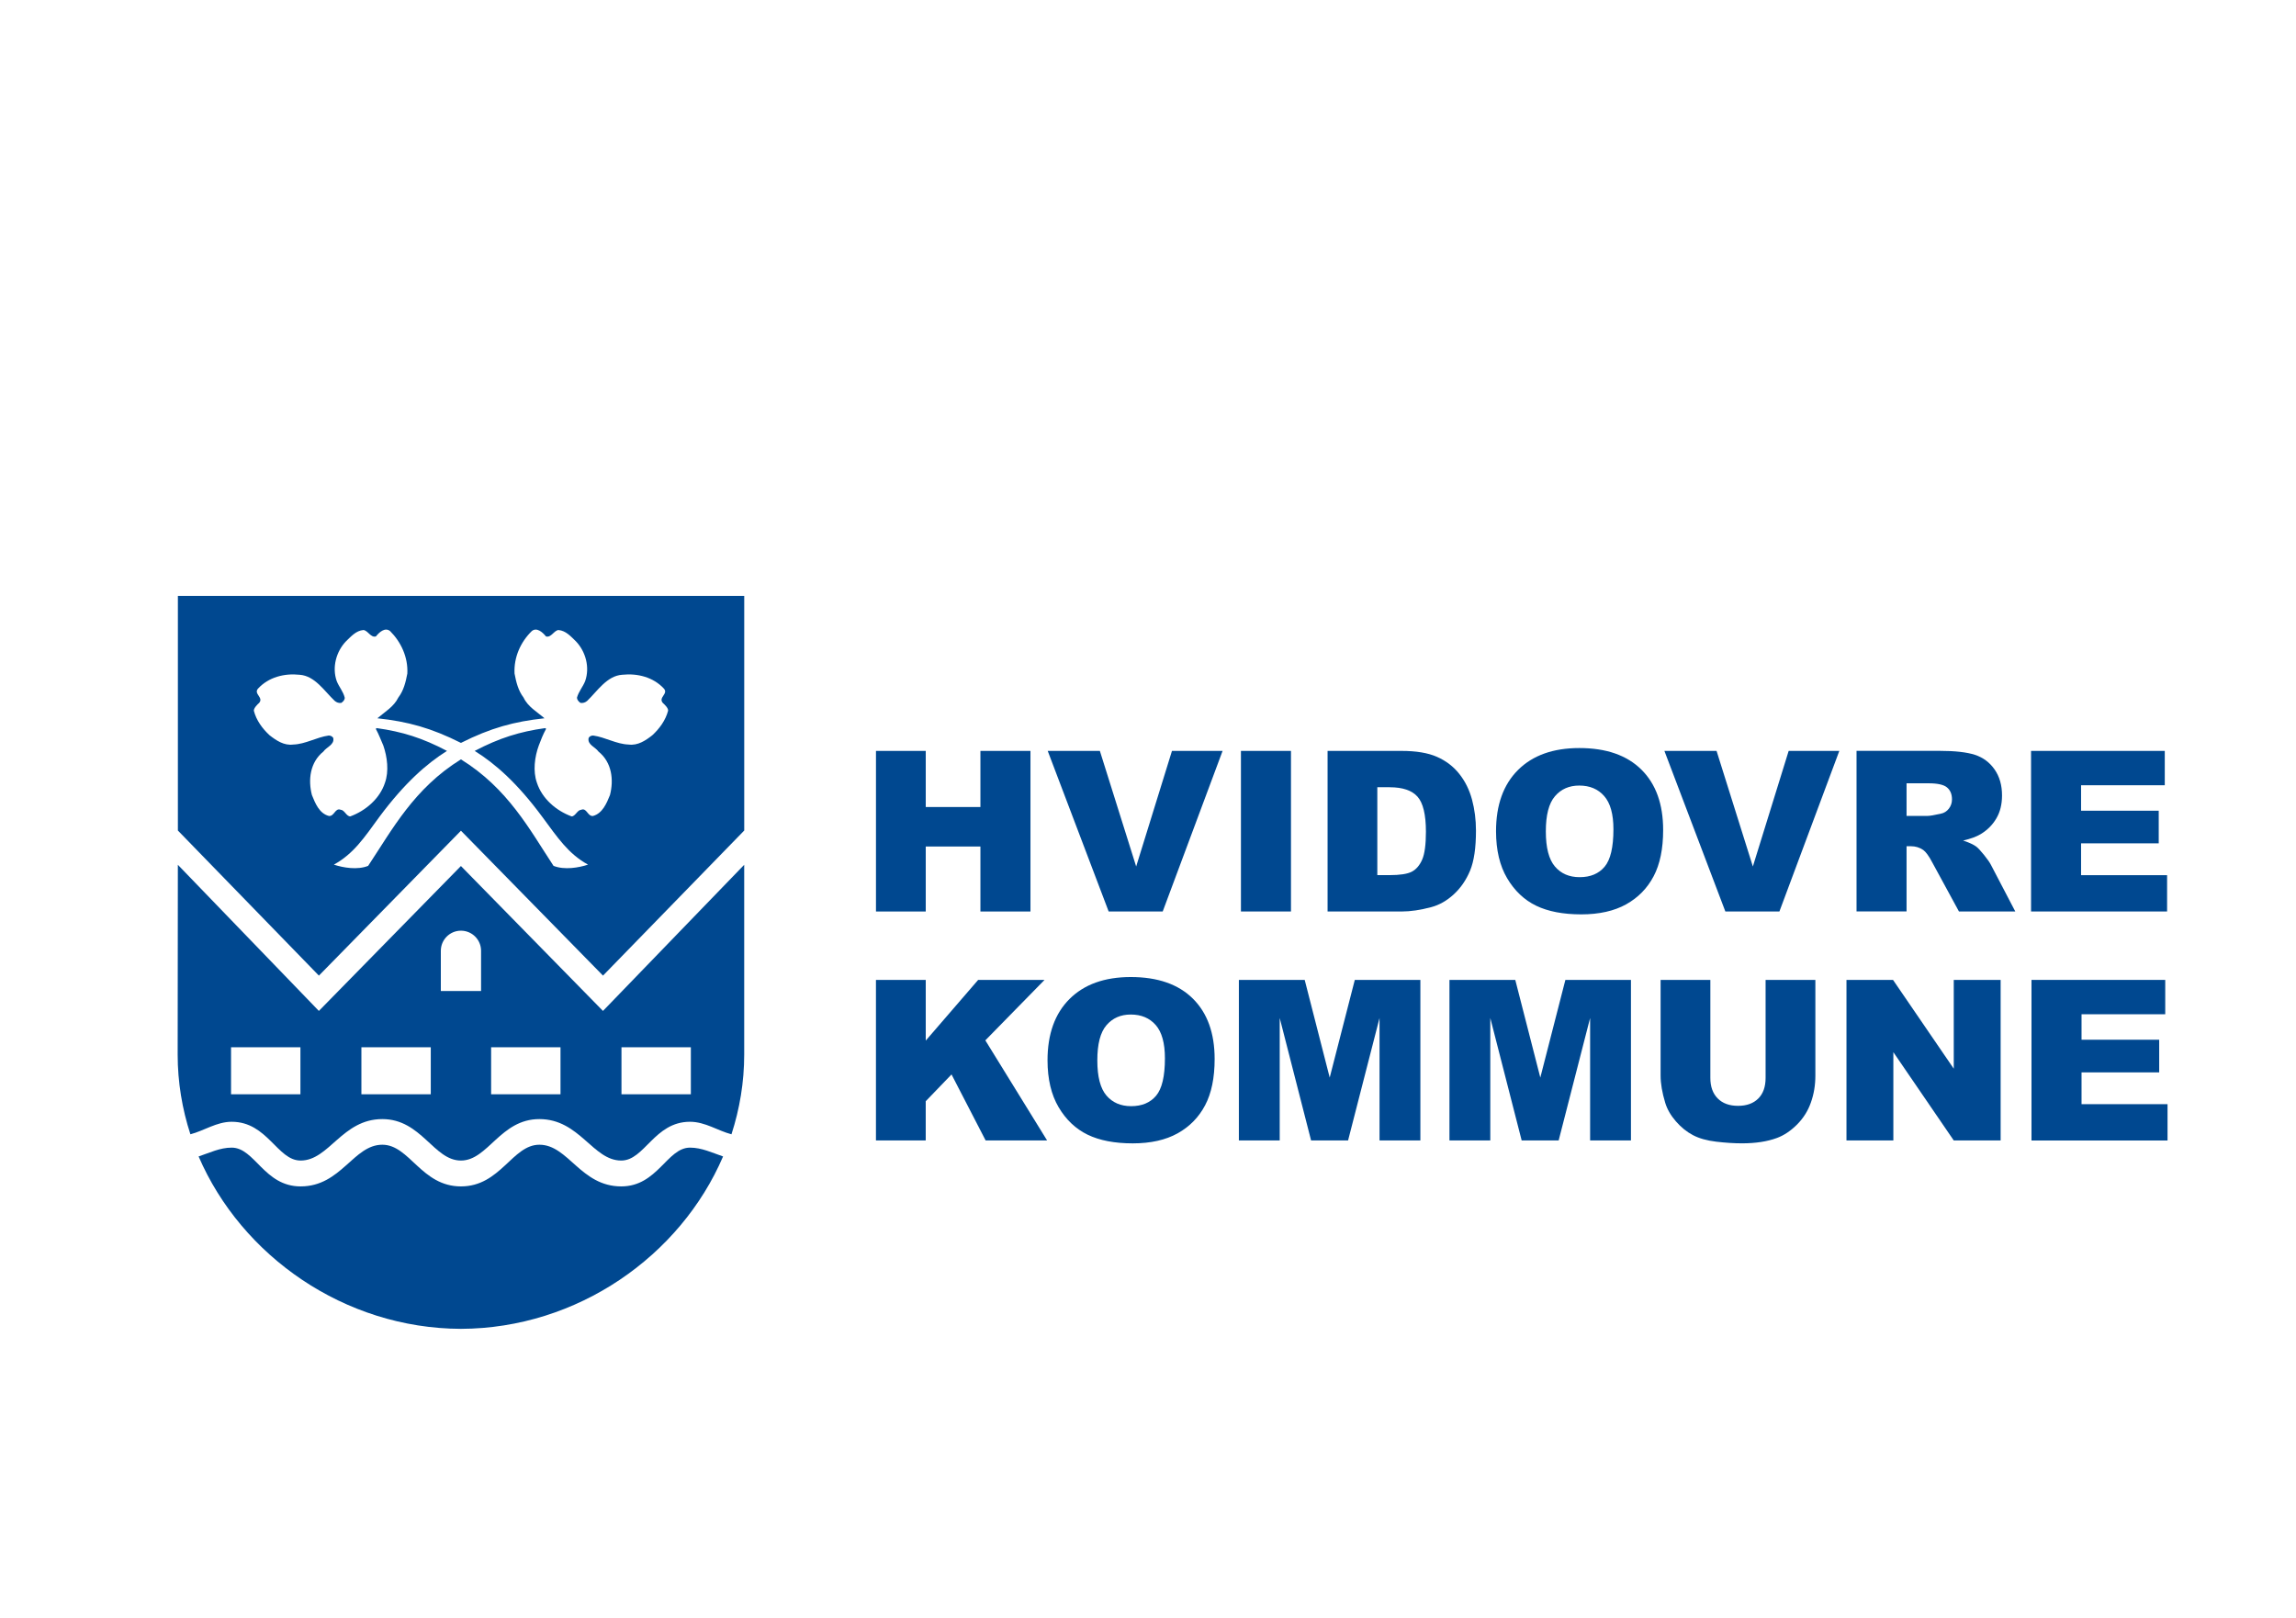
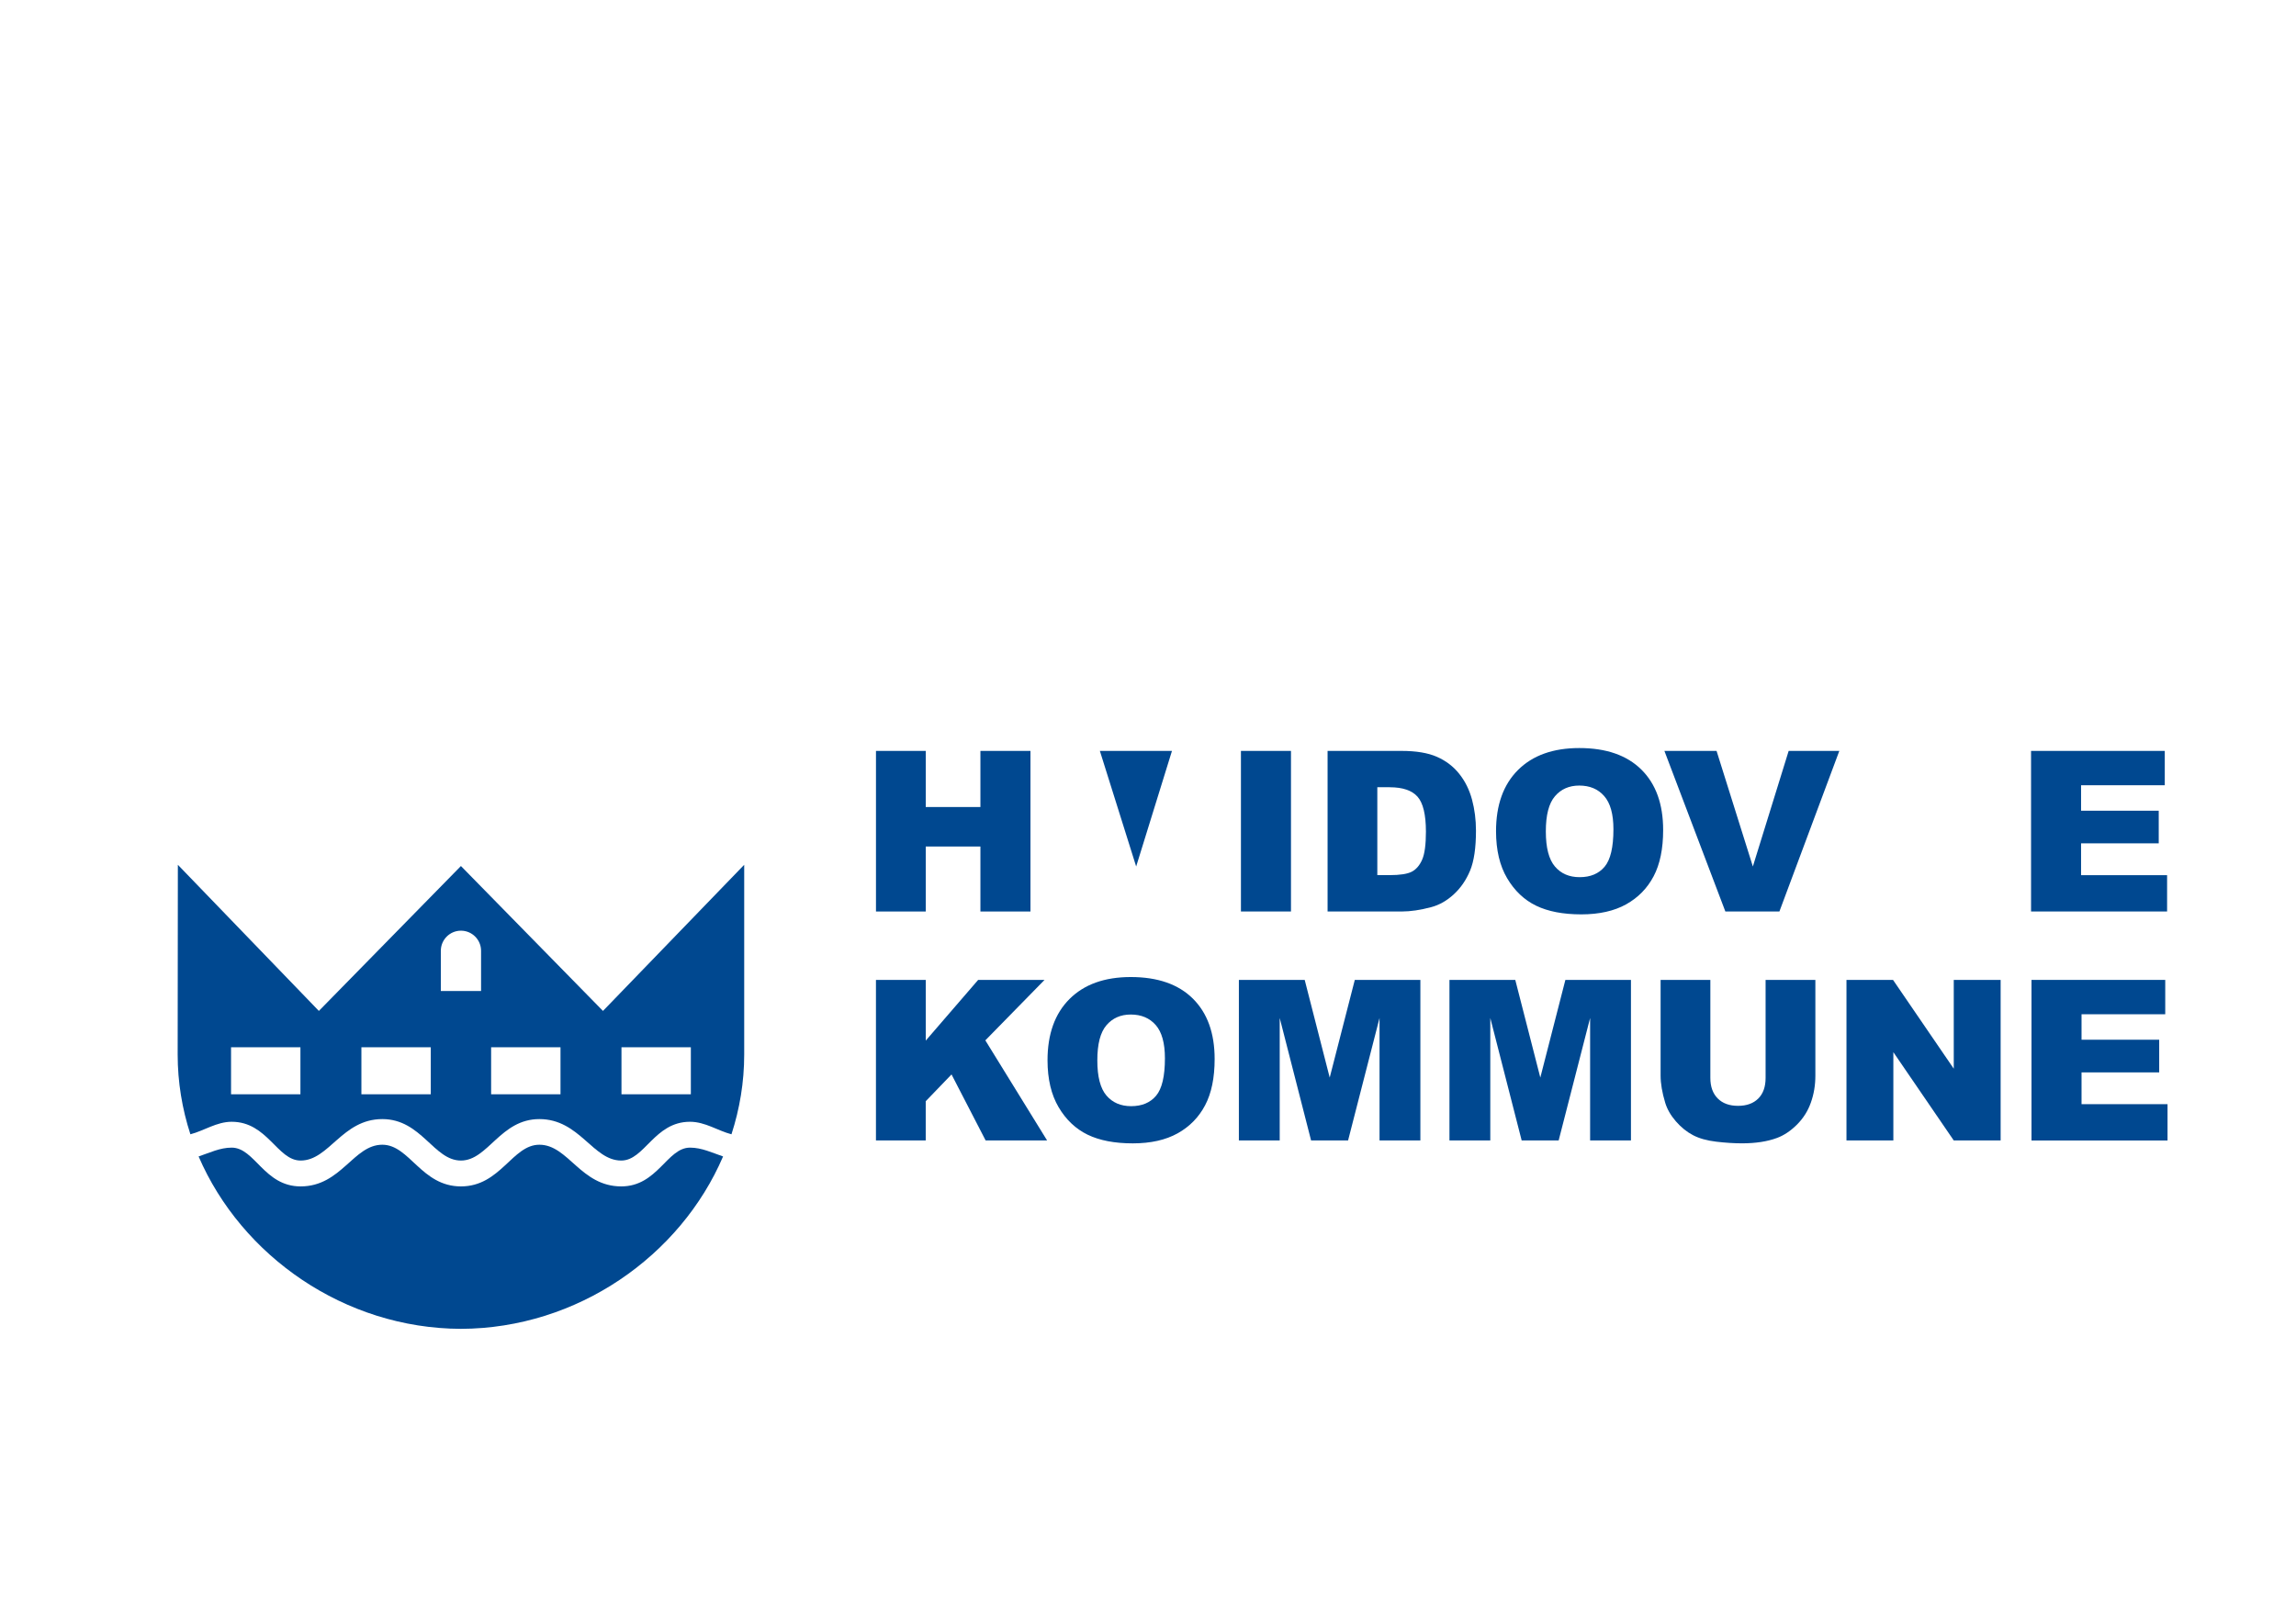
<svg xmlns="http://www.w3.org/2000/svg" version="1.1" id="Lag_1" x="0px" y="0px" viewBox="0 0 840 592" style="enable-background:new 0 0 840 592;" xml:space="preserve">
  <style type="text/css">
	.st0{fill:#004890;}
</style>
  <g>
    <path class="st0" d="M168.64,434.11c14.49,0,18.77-15.25,28.69-15.25c10.59,0,15.09,15.25,29.96,15.25   c13.29,0,16.75-14.19,25.16-14.19c4.28,0,8.11,1.88,12.09,3.23c-15.62,36.42-53.24,62.93-95.9,63.08   c-42.66-0.15-80.28-26.66-95.98-63.08c4.06-1.35,7.81-3.23,12.09-3.23c8.49,0,11.87,14.19,25.23,14.19   c14.87,0,19.3-15.25,29.89-15.25C149.86,418.86,154.14,434.11,168.64,434.11z" />
    <path class="st0" d="M220.6,369.9l-51.97-53.02l-51.97,53.02l-51.59-53.47L65,385.9c0,10.06,1.65,19.9,4.66,29.14   c4.96-1.28,9.61-4.58,15.09-4.58c13.14,0,16.67,14.19,25.23,14.19c10.44,0,15.17-15.17,29.89-15.17   c14.34,0,18.78,15.17,28.76,15.17c9.91,0,14.42-15.17,28.69-15.17c14.79,0,19.53,15.17,29.96,15.17c8.56,0,12.09-14.19,25.16-14.19   c5.55,0,10.21,3.3,15.17,4.58c3-9.24,4.66-19.08,4.66-29.14v-69.47L220.6,369.9z M109.91,400.39H84.53v-17.2h25.38V400.39z    M157.6,400.39h-25.38v-17.2h25.38V400.39z M176,362.62h-7.36h-7.36V347.9c0-4.06,3.3-7.36,7.36-7.36s7.36,3.3,7.36,7.36V362.62z    M205.06,400.39h-25.38v-17.2h25.38V400.39z M252.75,400.39h-25.38v-17.2h25.38V400.39z" />
-     <path class="st0" d="M168.64,218.05H65.08v85.84l51.59,53.09l51.97-53.02l51.97,53.02l51.67-53.09v-85.84H168.64z M238.63,269.05   c-2.4,1.88-5.26,3.83-8.64,3.38c-4.51-0.15-8.56-2.7-12.99-3.3c-0.68,0-1.35,0.3-1.65,0.9c-0.53,2.48,2.48,3.3,3.6,4.96   c4.96,3.98,5.63,10.44,4.21,15.92c-1.2,3-2.78,6.76-6.23,7.66c-2.03,0.15-2.25-3.16-4.36-2.25c-1.35,0.07-2.1,2.4-3.45,2.4   c-5.71-2.1-10.81-6.53-12.69-12.32c-1.5-4.21-0.83-9.46,0.68-13.59c0.75-2.03,1.58-4.13,2.7-6.16l-0.38-0.23   c-9.23,1.28-16.75,3.61-25.76,8.34c7.51,4.66,15.62,11.79,24.71,24.11c5.71,7.73,9.54,13.52,16.75,17.5   c-3.38,1.13-8.64,2.03-12.62,0.45c-8.79-13.37-16.67-28.31-33.87-38.97c-17.2,10.66-25.08,25.61-33.95,38.97   c-3.9,1.58-9.16,0.68-12.54-0.45c7.21-3.98,11.04-9.76,16.67-17.5c9.16-12.32,17.27-19.45,24.71-24.11   c-8.94-4.73-16.45-7.06-25.68-8.34l-0.38,0.23c1.13,2.03,1.88,4.13,2.78,6.16c1.43,4.13,2.1,9.39,0.6,13.59   c-1.88,5.78-6.98,10.21-12.69,12.32c-1.43,0-2.1-2.33-3.45-2.4c-2.1-0.9-2.33,2.4-4.36,2.25c-3.53-0.9-5.03-4.66-6.23-7.66   c-1.43-5.48-0.75-11.94,4.2-15.92c1.13-1.65,4.13-2.48,3.61-4.96c-0.3-0.6-1.05-0.9-1.65-0.9c-4.43,0.6-8.49,3.16-12.99,3.3   c-3.38,0.45-6.23-1.5-8.64-3.38c-2.63-2.41-4.88-5.48-5.78-9.01c0-0.98,1.27-2.25,1.95-2.85c1.73-2.03-2.18-3.3-0.38-5.26   c3.83-4.13,9.54-5.63,15.17-5.03c5.63,0.38,9.09,6.01,12.84,9.54c0.68,0.6,1.58,0.9,2.41,0.75c0.67-0.45,1.27-1.05,1.27-1.88   c-0.52-2.25-2.1-3.98-2.93-6.08c-1.8-5.11-0.15-10.89,3.38-14.57c1.88-1.8,3.68-3.91,6.38-4.13c1.65,0.15,2.7,2.93,4.58,2.33   c1.2-1.5,3.3-3.45,5.18-1.95c3.98,3.98,6.61,9.54,6.31,15.54c-0.6,3.16-1.35,6.23-3.3,8.79c-1.65,3.38-4.88,5.18-7.66,7.58   c11.12,1.2,19.68,3.53,30.57,9.01c10.89-5.48,19.45-7.81,30.57-9.01c-2.78-2.4-6.08-4.2-7.66-7.58c-1.95-2.55-2.7-5.63-3.3-8.79   c-0.3-6.01,2.25-11.57,6.31-15.54c1.8-1.5,3.98,0.45,5.18,1.95c1.88,0.6,2.93-2.18,4.58-2.33c2.7,0.23,4.51,2.33,6.38,4.13   c3.53,3.68,5.18,9.46,3.38,14.57c-0.83,2.1-2.4,3.83-3,6.08c0.07,0.83,0.67,1.43,1.28,1.88c0.9,0.15,1.8-0.15,2.48-0.75   c3.68-3.53,7.21-9.16,12.77-9.54c5.71-0.6,11.41,0.9,15.25,5.03c1.8,1.95-2.1,3.23-0.38,5.26c0.67,0.6,2.03,1.88,1.95,2.85   C243.51,263.56,241.26,266.64,238.63,269.05z" />
    <g>
      <g>
        <path class="st0" d="M320.48,274.76h18.21v20.53h20v-20.53h18.31v58.76h-18.31v-23.78h-20v23.78h-18.21V274.76z" />
-         <path class="st0" d="M383.31,274.76h19.08l13.28,42.29l13.1-42.29h18.52l-21.91,58.76h-19.77L383.31,274.76z" />
+         <path class="st0" d="M383.31,274.76h19.08l13.28,42.29l13.1-42.29h18.52h-19.77L383.31,274.76z" />
        <path class="st0" d="M454,274.76h18.31v58.76H454V274.76z" />
        <path class="st0" d="M508.45,288.06c4.73,0,8.12,1.16,10.16,3.45c2.04,2.3,3.07,6.58,3.07,12.81c0,4.71-0.46,8.11-1.37,10.21     c-0.91,2.1-2.18,3.57-3.79,4.42c-1.62,0.84-4.33,1.26-8.15,1.26h-4.47v-32.16H508.45z M485.69,333.52h27.09     c3.25,0,6.87-0.53,10.86-1.6c2.93-0.78,5.67-2.33,8.22-4.67c2.55-2.34,4.54-5.24,5.98-8.69c1.43-3.46,2.15-8.33,2.15-14.61     c0-4.01-0.49-7.8-1.45-11.39c-0.97-3.58-2.52-6.72-4.67-9.41c-2.15-2.7-4.86-4.77-8.15-6.22c-3.29-1.45-7.6-2.17-12.93-2.17     h-27.09V333.52z" />
        <path class="st0" d="M568.89,291.34c2.23-2.6,5.19-3.9,8.88-3.9c3.85,0,6.89,1.28,9.13,3.84c2.25,2.56,3.38,6.61,3.38,12.15     c0,6.59-1.08,11.16-3.23,13.71c-2.15,2.55-5.19,3.82-9.12,3.82c-3.82,0-6.84-1.3-9.05-3.9c-2.22-2.6-3.33-6.87-3.33-12.82     C565.54,298.24,566.65,293.94,568.89,291.34z M551.4,321.36c2.71,4.58,6.25,7.93,10.6,10.04c4.36,2.11,9.87,3.17,16.53,3.17     c6.54,0,12.01-1.23,16.4-3.67c4.38-2.45,7.74-5.87,10.06-10.28c2.32-4.4,3.48-10.04,3.48-16.92c0-9.48-2.65-16.84-7.96-22.1     c-5.32-5.26-12.88-7.89-22.71-7.89c-9.57,0-17.05,2.67-22.42,8.02c-5.37,5.35-8.05,12.83-8.05,22.44     C547.34,311.06,548.69,316.79,551.4,321.36z" />
        <path class="st0" d="M608.93,274.76h19.08l13.28,42.29l13.1-42.29h18.53L651,333.52h-19.77L608.93,274.76z" />
-         <path class="st0" d="M697.52,286.61h8.01c3.33,0,5.6,0.5,6.8,1.52c1.21,1.02,1.81,2.47,1.81,4.36c0,1.28-0.38,2.42-1.15,3.41     c-0.76,0.98-1.75,1.6-2.96,1.84c-2.39,0.53-4,0.8-4.83,0.8h-7.68V286.61z M697.52,333.52v-23.88h1.62c1.66,0,3.16,0.46,4.47,1.36     c0.97,0.7,2.07,2.2,3.3,4.53l9.78,17.98h20.61l-8.89-17.02c-0.43-0.87-1.28-2.09-2.55-3.67c-1.28-1.58-2.24-2.62-2.91-3.1     c-1-0.72-2.58-1.45-4.74-2.17c2.71-0.61,4.84-1.39,6.4-2.32c2.44-1.47,4.36-3.38,5.75-5.75c1.4-2.36,2.09-5.17,2.09-8.43     c0-3.74-0.91-6.9-2.73-9.51c-1.82-2.6-4.22-4.38-7.2-5.35c-2.98-0.96-7.29-1.45-12.91-1.45h-30.39v58.76H697.52z" />
        <path class="st0" d="M743.06,274.76h48.93v12.57h-30.62v9.32h28.41v11.94h-28.41v11.63h31.47v13.3h-49.77V274.76z" />
      </g>
      <g>
        <path class="st0" d="M320.48,358.55h18.21v22.21l19.17-22.21h24.29l-21.66,22.12l22.6,36.63h-22.49l-12.48-24.16l-9.44,9.8v14.36     h-18.21V358.55z" />
        <path class="st0" d="M404.8,375.13c2.24-2.6,5.19-3.91,8.88-3.91c3.85,0,6.89,1.28,9.14,3.84c2.24,2.56,3.37,6.61,3.37,12.16     c0,6.59-1.08,11.16-3.23,13.71c-2.15,2.55-5.2,3.82-9.12,3.82c-3.82,0-6.83-1.3-9.05-3.9c-2.22-2.6-3.33-6.87-3.33-12.82     C401.45,382.02,402.57,377.73,404.8,375.13z M387.31,405.15c2.71,4.58,6.25,7.92,10.61,10.04c4.36,2.11,9.87,3.17,16.52,3.17     c6.55,0,12.01-1.23,16.4-3.67c4.39-2.45,7.74-5.87,10.06-10.28c2.32-4.41,3.48-10.04,3.48-16.92c0-9.47-2.66-16.84-7.97-22.1     c-5.31-5.26-12.88-7.89-22.71-7.89c-9.57,0-17.05,2.68-22.41,8.03c-5.37,5.36-8.05,12.84-8.05,22.45     C383.25,394.85,384.6,400.57,387.31,405.15z" />
        <path class="st0" d="M453.25,358.55h24.08l9.15,35.74l9.18-35.74h23.99v58.75h-14.94v-44.82l-11.51,44.82h-13.53l-11.48-44.82     v44.82h-14.94V358.55z" />
        <path class="st0" d="M530.29,358.55h24.08l9.16,35.74l9.17-35.74h23.99v58.75h-14.94v-44.82l-11.51,44.82h-13.53l-11.48-44.82     v44.82h-14.94V358.55z" />
        <path class="st0" d="M645.95,358.55h18.21v35.03c0,3.48-0.54,6.75-1.64,9.84c-1.08,3.09-2.8,5.79-5.11,8.1     c-2.33,2.31-4.76,3.93-7.32,4.87c-3.54,1.31-7.8,1.96-12.77,1.96c-2.88,0-6.01-0.2-9.41-0.6c-3.4-0.4-6.24-1.19-8.52-2.39     c-2.28-1.19-4.37-2.88-6.27-5.07c-1.9-2.19-3.19-4.45-3.89-6.77c-1.13-3.74-1.69-7.05-1.69-9.94v-35.03h18.2v35.86     c0,3.21,0.9,5.71,2.69,7.51c1.79,1.81,4.27,2.71,7.44,2.71c3.14,0,5.61-0.89,7.4-2.67c1.78-1.77,2.68-4.29,2.68-7.55V358.55z" />
        <path class="st0" d="M675.54,358.55h17.03l22.22,32.49v-32.49h17.15v58.75h-17.15l-22.1-32.31v32.31h-17.15V358.55z" />
        <path class="st0" d="M743.23,358.55h48.93v12.57h-30.62v9.32h28.41v11.95h-28.41v11.63H793v13.29h-49.77V358.55z" />
      </g>
    </g>
  </g>
</svg>